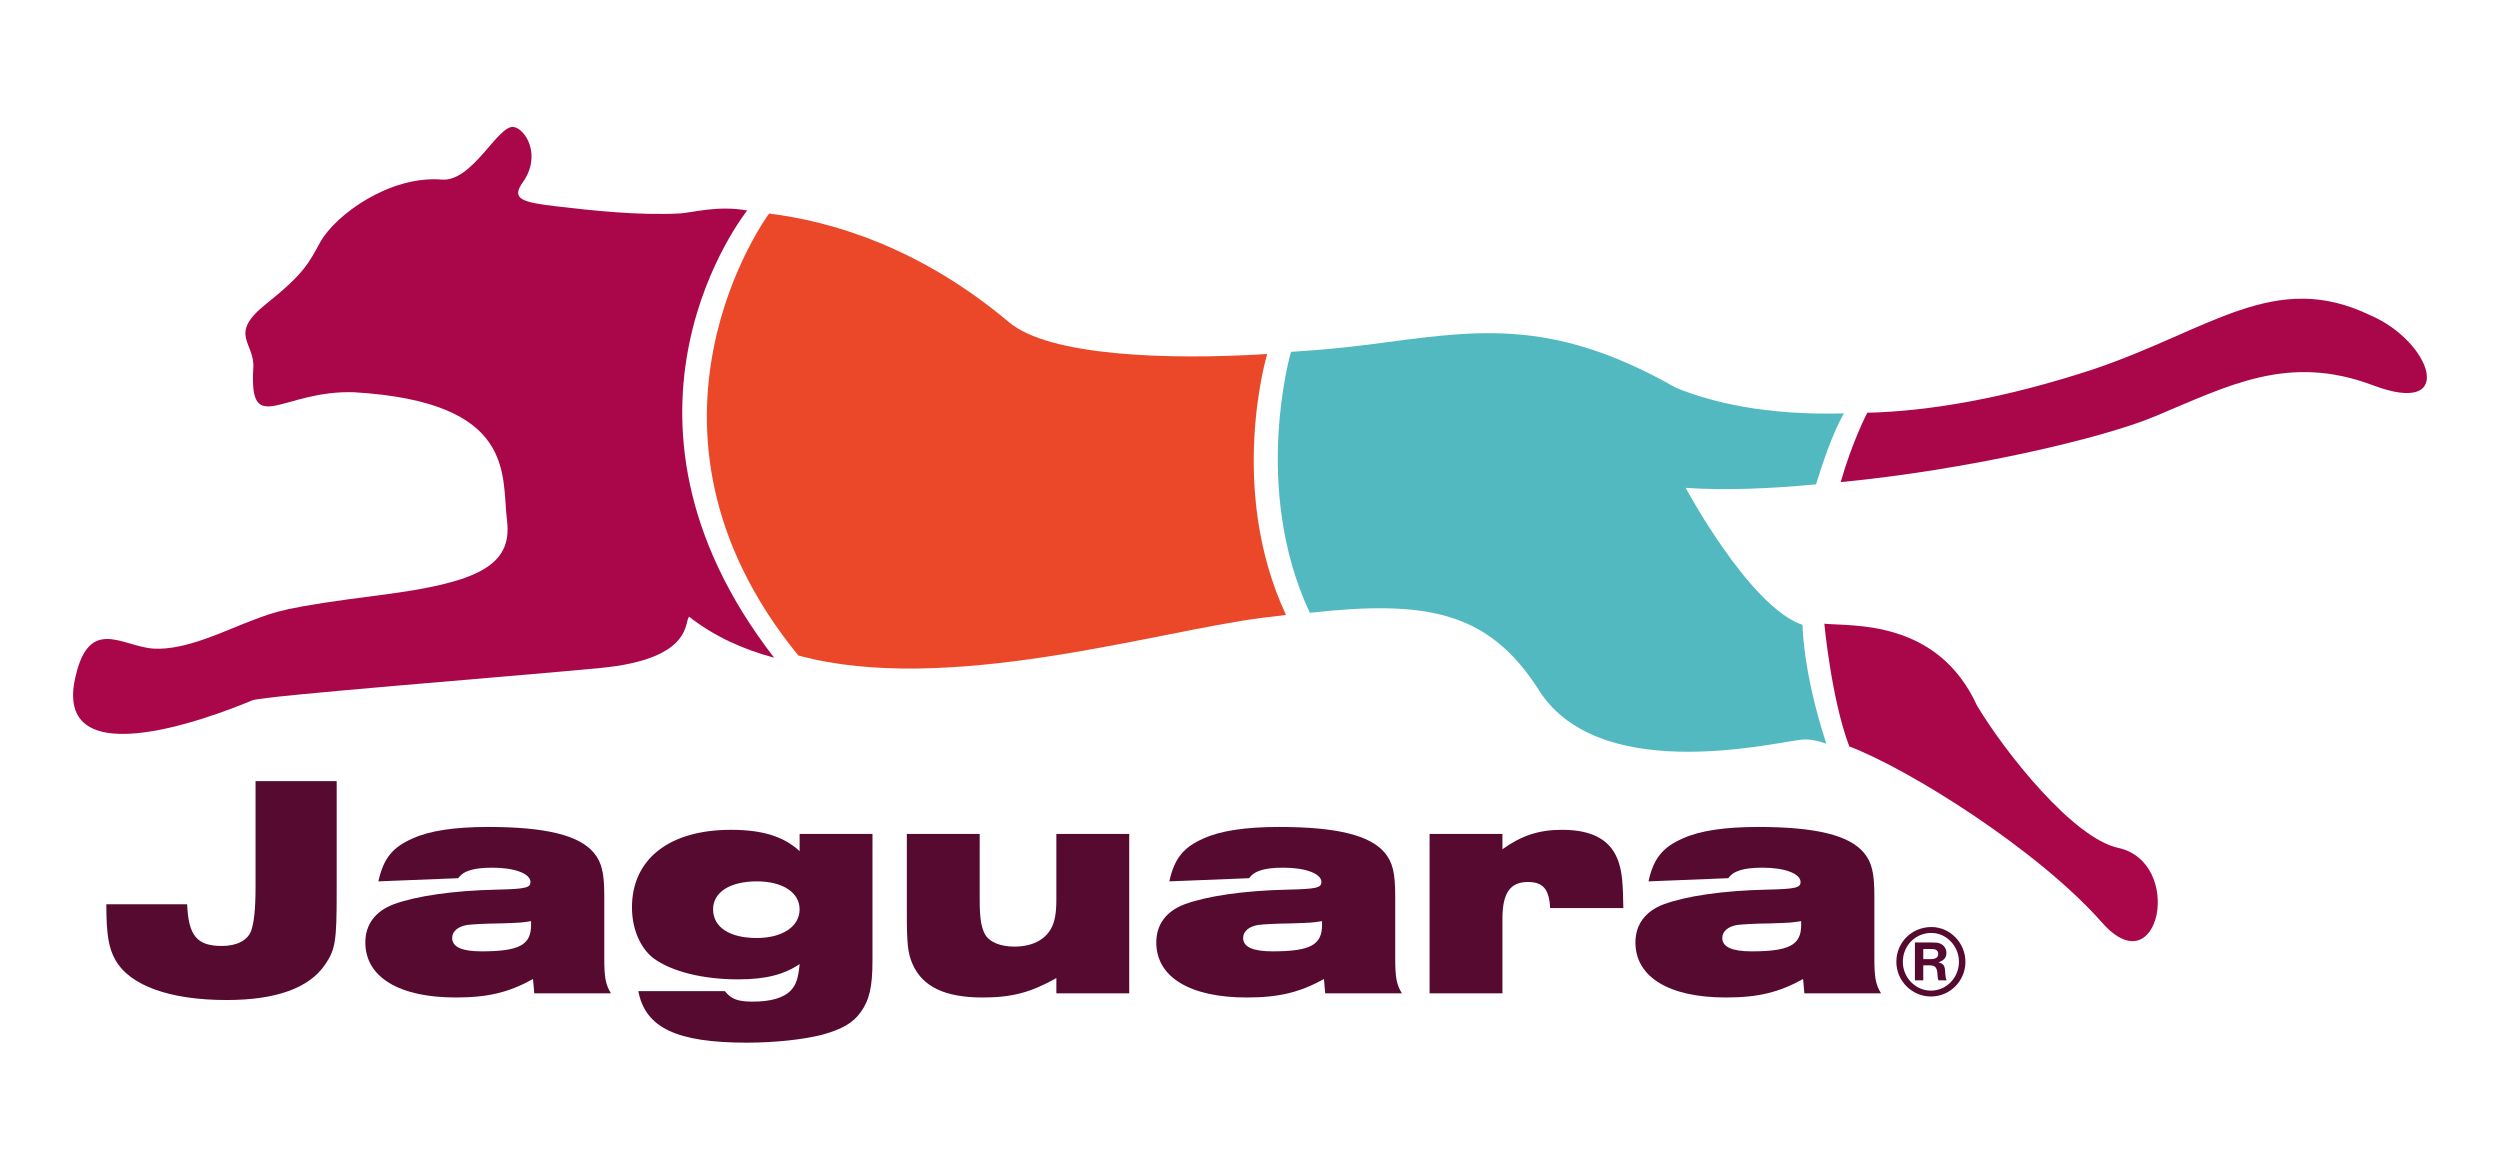
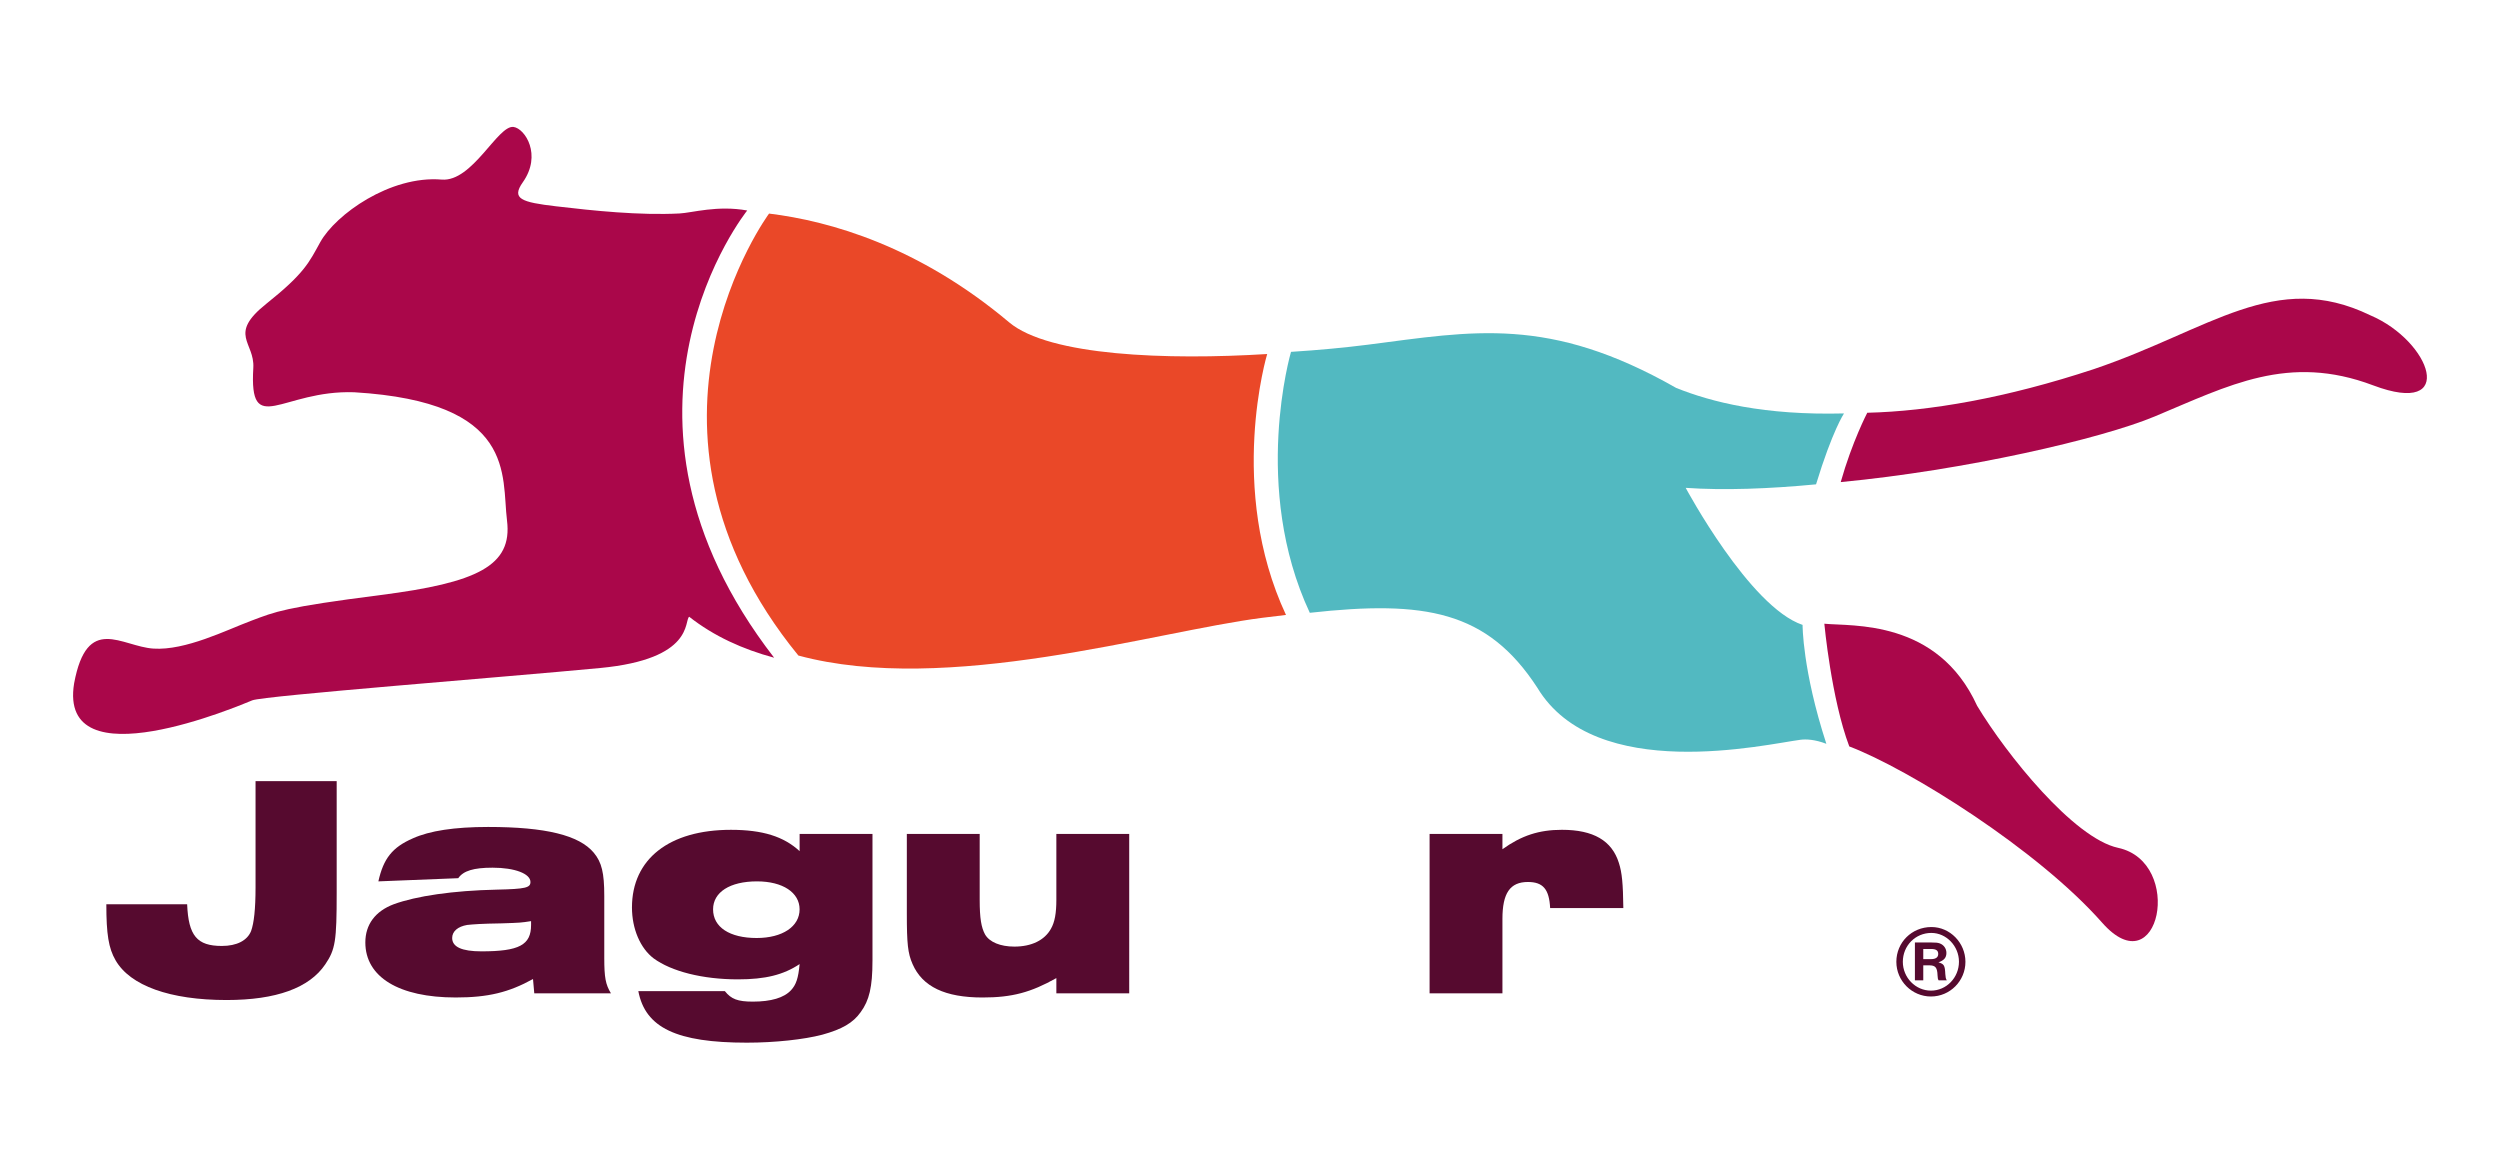
<svg xmlns="http://www.w3.org/2000/svg" version="1.1" id="Vrstva_3" x="0px" y="0px" width="269.333px" height="126px" viewBox="0 0 269.333 126" enable-background="new 0 0 269.333 126" xml:space="preserve">
  <g>
    <g>
      <path fill="#AA074A" d="M83.401,70.859c-3.392-0.915-6.5-2.327-9.152-4.414c-0.569,0.405,0.566,4.554-9.573,5.52    c-10.141,0.969-36.312,2.996-37.496,3.484c-1.186,0.481-20.965,8.961-19.194-1.834c1.399-7.527,5.107-3.958,8.554-3.739    c3.447,0.222,7.835-1.99,10.51-2.994c2.673-1.006,3.552-1.445,13.956-2.778c10.403-1.332,14.221-3.146,13.617-8.021    c-0.604-4.874,1.084-12.77-16.457-13.824c-7.805-0.269-11.333,5-10.875-2.625c0.168-2.794-2.773-3.581,1.393-6.901    c4.149-3.307,4.613-4.469,5.816-6.64c1.651-2.979,7.542-7.208,13.085-6.746c3.321,0.277,6.042-5.906,7.748-5.67    c1.223,0.169,3.083,3,0.989,5.963c-1.261,1.785-0.149,2.144,3.588,2.585c4.024,0.475,8.983,0.993,13.31,0.771    c1.348-0.07,4.072-0.903,7.281-0.32C80.5,22.676,62.968,44.46,83.401,70.859z" />
      <g>
        <path fill="#AA074A" d="M199.229,80.415c6.406,2.434,20.274,11.092,27.24,18.987c6.147,6.974,8.907-6.507,1.72-8.062     c-4.792-1.037-12.054-10.095-15.188-15.303c-4.269-9.358-13.497-8.546-16.459-8.842C196.542,67.196,197.292,75.29,199.229,80.415     z" />
        <path fill="#AA074A" d="M198.306,51.937c13.371-1.275,28.047-4.657,33.84-7.076c7.981-3.331,14.388-6.794,23.522-3.346     c9.137,3.45,6.251-4.762-0.315-7.551c-10.255-4.958-17.216,1.544-29.746,5.792c-9.5,3.141-17.759,4.549-24.44,4.712     C201.167,44.468,199.542,47.572,198.306,51.937z" />
      </g>
      <path fill="#EA4828" d="M86.011,70.622c15.984,4.325,38.352-2.576,49.966-4.062c0.882-0.112,1.734-0.217,2.566-0.31    c-6.377-13.678-2.025-28.11-2.025-28.11c-10.756,0.669-23.488,0.214-27.801-3.415c-9.736-8.182-19.25-10.904-25.863-11.716    C82.854,23.009,65.854,45.947,86.011,70.622z" />
      <path fill="#52B9C1" d="M196.76,80.134c-1.238-0.475-2.185-0.513-2.779-0.437c-3.674,0.467-22.093,4.812-28.362-5.612    c-5.396-8.285-12.096-9.44-24.51-8.066c-6.317-13.509-2.024-28.113-2.024-28.113c2.982-0.187,5.816-0.458,8.274-0.771    c11.323-1.451,19.504-3.159,33.222,4.657c3.792,1.521,9.461,2.968,18.08,2.748c0,0-1.244,1.845-3.012,7.64    c-5.051,0.481-9.916,0.664-14.043,0.378c0,0,6.865,12.83,12.592,14.764C194.198,67.321,194.167,72.165,196.76,80.134z" />
    </g>
    <g>
      <g>
        <path fill="#560A2F" d="M36.272,84.154v12.031c0,5.178-0.138,6.101-1.234,7.712c-1.715,2.538-5.279,3.839-10.625,3.839     c-6.102,0-10.387-1.543-11.963-4.283c-0.753-1.303-0.994-2.811-0.994-6.032h8.706c0.138,3.392,1.062,4.489,3.737,4.489     c1.611,0,2.742-0.582,3.153-1.611c0.309-0.857,0.479-2.365,0.479-4.696V84.154H36.272z" />
        <path fill="#560A2F" d="M40.763,94.953c0.549-2.469,1.509-3.669,3.703-4.629c1.816-0.822,4.49-1.233,8.123-1.233     c6.205,0,9.804,0.892,11.38,2.775c0.857,1.03,1.131,2.161,1.131,4.663v6.682c0,2.094,0.137,2.847,0.72,3.807h-8.261l-0.137-1.543     c-2.604,1.438-4.833,1.988-8.329,1.988c-6.101,0-9.734-2.193-9.734-5.93c0-1.921,1.062-3.359,3.05-4.112     c2.433-0.892,6.41-1.476,11.105-1.577c3.12-0.068,3.633-0.206,3.633-0.823c0-0.892-1.679-1.542-4.079-1.542     c-2.056,0-3.153,0.341-3.701,1.132L40.763,94.953z M57.215,99.236c-1.098,0.171-1.098,0.171-3.154,0.24     c-2.262,0.035-3.084,0.104-3.735,0.172c-0.995,0.169-1.612,0.684-1.612,1.405c0,0.958,1.028,1.439,3.153,1.439     c4.079,0,5.347-0.688,5.347-2.845V99.236z" />
        <path fill="#560A2F" d="M93.994,103.521c0,2.809-0.342,4.25-1.269,5.518c-0.821,1.166-2.022,1.849-4.146,2.434     c-1.954,0.513-5.073,0.857-8.123,0.857c-7.576,0-10.934-1.612-11.688-5.553h9.322c0.686,0.856,1.373,1.131,3.017,1.131     c1.954,0,3.359-0.411,4.114-1.232c0.547-0.585,0.787-1.304,0.924-2.812c-1.748,1.165-3.701,1.646-6.648,1.646     c-3.805,0-7.164-0.857-9.083-2.264c-1.44-1.096-2.331-3.188-2.331-5.484c0-5.209,4.011-8.363,10.659-8.363     c3.427,0,5.69,0.721,7.403,2.297v-1.852h7.85V103.521z M76.822,97.969c0,1.918,1.782,3.085,4.695,3.085     c2.777,0,4.626-1.236,4.626-3.085c0-1.816-1.815-3.016-4.592-3.016C78.638,94.953,76.822,96.117,76.822,97.969z" />
        <path fill="#560A2F" d="M121.654,107.018h-7.849v-1.646c-2.742,1.541-4.764,2.091-7.951,2.091c-4.044,0-6.478-1.165-7.54-3.6     c-0.514-1.165-0.618-2.194-0.618-5.449v-8.57h7.849v7.095c0,1.989,0.171,2.983,0.582,3.738c0.481,0.821,1.645,1.303,3.155,1.303     c1.849,0,3.256-0.687,3.94-1.921c0.412-0.72,0.583-1.679,0.583-3.12v-7.095h7.849V107.018z" />
-         <path fill="#560A2F" d="M125.974,94.953c0.548-2.469,1.509-3.669,3.702-4.629c1.817-0.822,4.491-1.233,8.123-1.233     c6.205,0,9.803,0.892,11.38,2.775c0.856,1.03,1.131,2.161,1.131,4.663v6.682c0,2.094,0.136,2.847,0.721,3.807h-8.261     l-0.139-1.543c-2.604,1.438-4.832,1.988-8.329,1.988c-6.1,0-9.732-2.193-9.732-5.93c0-1.921,1.061-3.359,3.049-4.112     c2.434-0.892,6.409-1.476,11.103-1.577c3.121-0.068,3.636-0.206,3.636-0.823c0-0.892-1.68-1.542-4.079-1.542     c-2.056,0-3.153,0.341-3.702,1.132L125.974,94.953z M142.427,99.236c-1.098,0.171-1.098,0.171-3.153,0.24     c-2.264,0.035-3.085,0.104-3.735,0.172c-0.996,0.169-1.611,0.684-1.611,1.405c0,0.958,1.027,1.439,3.152,1.439     c4.078,0,5.348-0.688,5.348-2.845V99.236z" />
        <path fill="#560A2F" d="M154.014,89.844h7.848v1.646c2.057-1.475,3.941-2.092,6.41-2.092c3.394,0,5.381,1.166,6.134,3.564     c0.344,1.064,0.447,2.228,0.481,4.867h-7.885c-0.103-2.021-0.755-2.81-2.398-2.81c-1.921,0-2.742,1.2-2.742,3.976v8.021h-7.848     V89.844z" />
-         <path fill="#560A2F" d="M177.596,94.953c0.548-2.469,1.507-3.669,3.701-4.629c1.815-0.822,4.489-1.233,8.124-1.233     c6.204,0,9.802,0.892,11.378,2.775c0.859,1.03,1.132,2.161,1.132,4.663v6.682c0,2.094,0.138,2.847,0.72,3.807h-8.26l-0.138-1.543     c-2.605,1.438-4.832,1.988-8.328,1.988c-6.102,0-9.735-2.193-9.735-5.93c0-1.921,1.062-3.359,3.052-4.112     c2.432-0.892,6.408-1.476,11.104-1.577c3.117-0.068,3.633-0.206,3.633-0.823c0-0.892-1.679-1.542-4.078-1.542     c-2.057,0-3.154,0.341-3.703,1.132L177.596,94.953z M194.046,99.236c-1.095,0.171-1.095,0.171-3.152,0.24     c-2.262,0.035-3.084,0.104-3.736,0.172c-0.995,0.169-1.61,0.684-1.61,1.405c0,0.958,1.028,1.439,3.154,1.439     c4.078,0,5.345-0.688,5.345-2.845V99.236z" />
      </g>
      <g>
        <path fill="#560A2F" d="M211.742,103.62c0,2.062-1.664,3.736-3.716,3.736c-2.05,0-3.726-1.684-3.726-3.736     c0-2.094,1.664-3.748,3.779-3.748C210.078,99.872,211.742,101.569,211.742,103.62z M204.998,103.62     c0,1.697,1.365,3.104,3.028,3.104c1.665,0,3.019-1.396,3.019-3.114c0-1.685-1.354-3.103-2.975-3.103     C206.35,100.507,204.998,101.881,204.998,103.62z M207.2,105.617h-0.901v-4.08h1.761c0.515,0,0.688,0.021,0.913,0.097     c0.439,0.161,0.719,0.559,0.719,1.031c0,0.504-0.257,0.805-0.859,1.01c0.613,0.182,0.697,0.333,0.741,1.267     c0.032,0.408,0.043,0.461,0.161,0.676h-0.88c-0.088-0.139-0.097-0.215-0.118-0.536c-0.032-0.86-0.227-1.084-0.913-1.084H207.2     V105.617z M208.037,103.33c0.505,0,0.774-0.192,0.774-0.559c0-0.376-0.237-0.535-0.774-0.535H207.2v1.094H208.037z" />
      </g>
    </g>
  </g>
</svg>